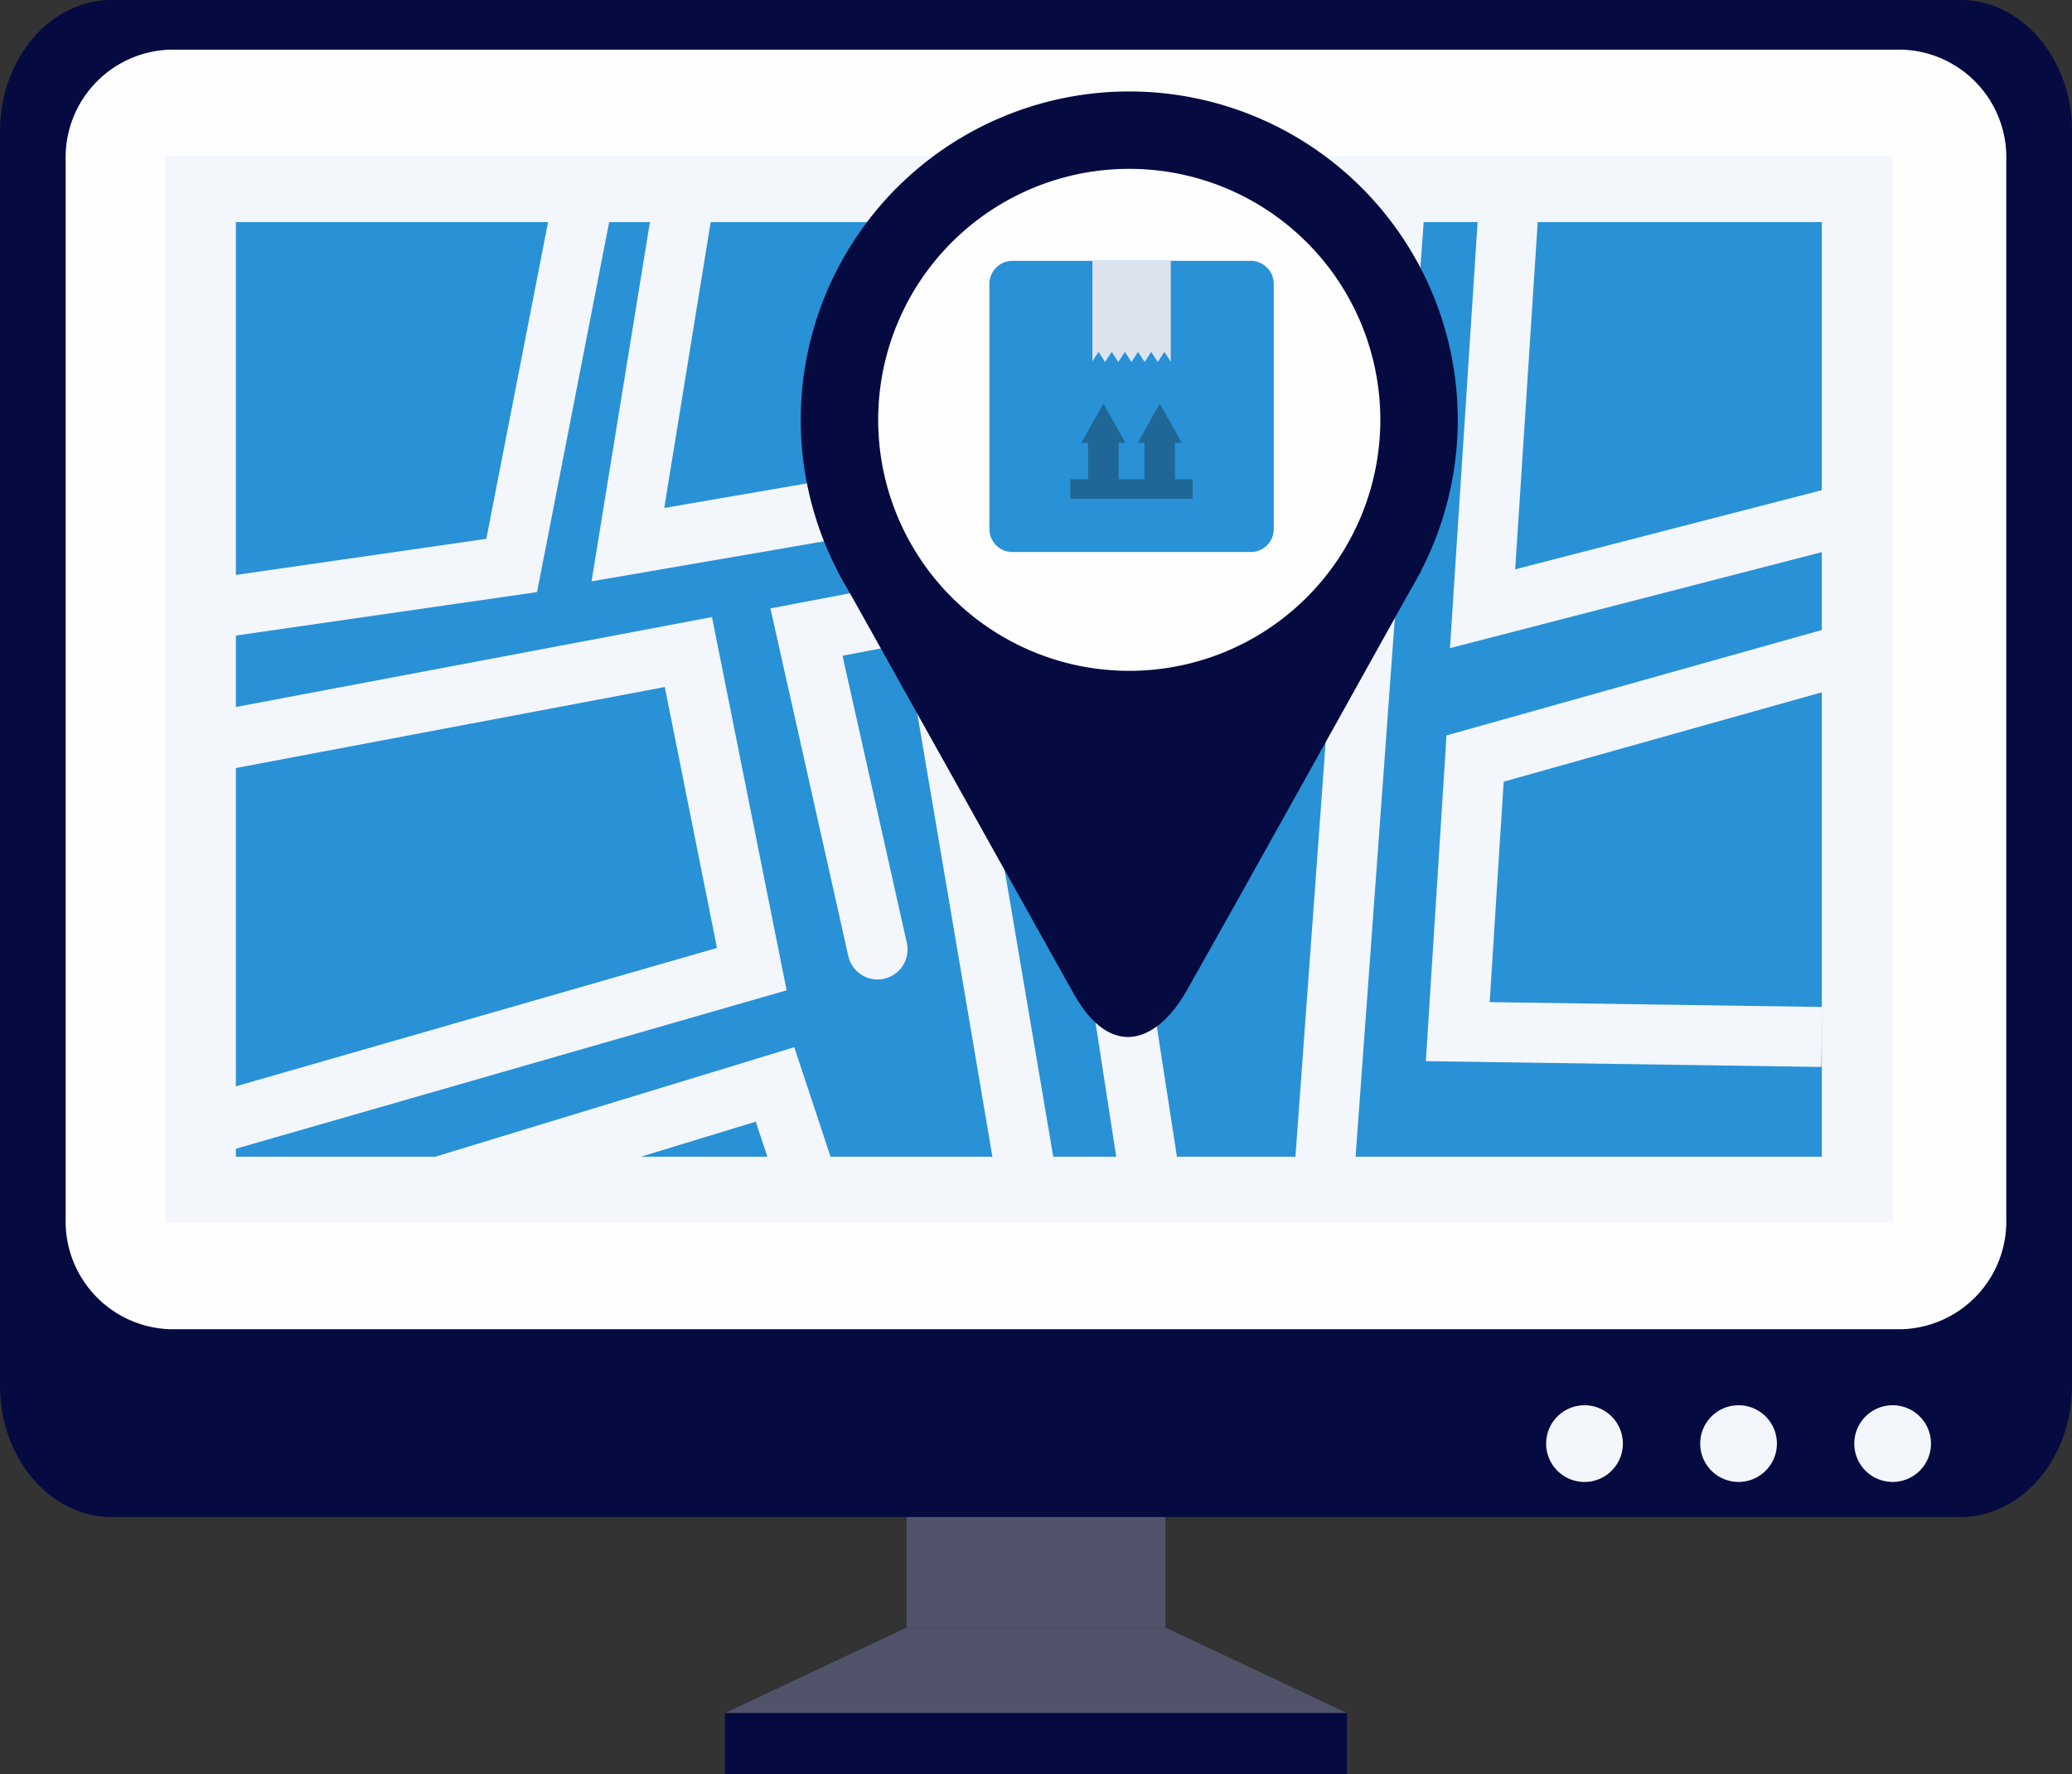
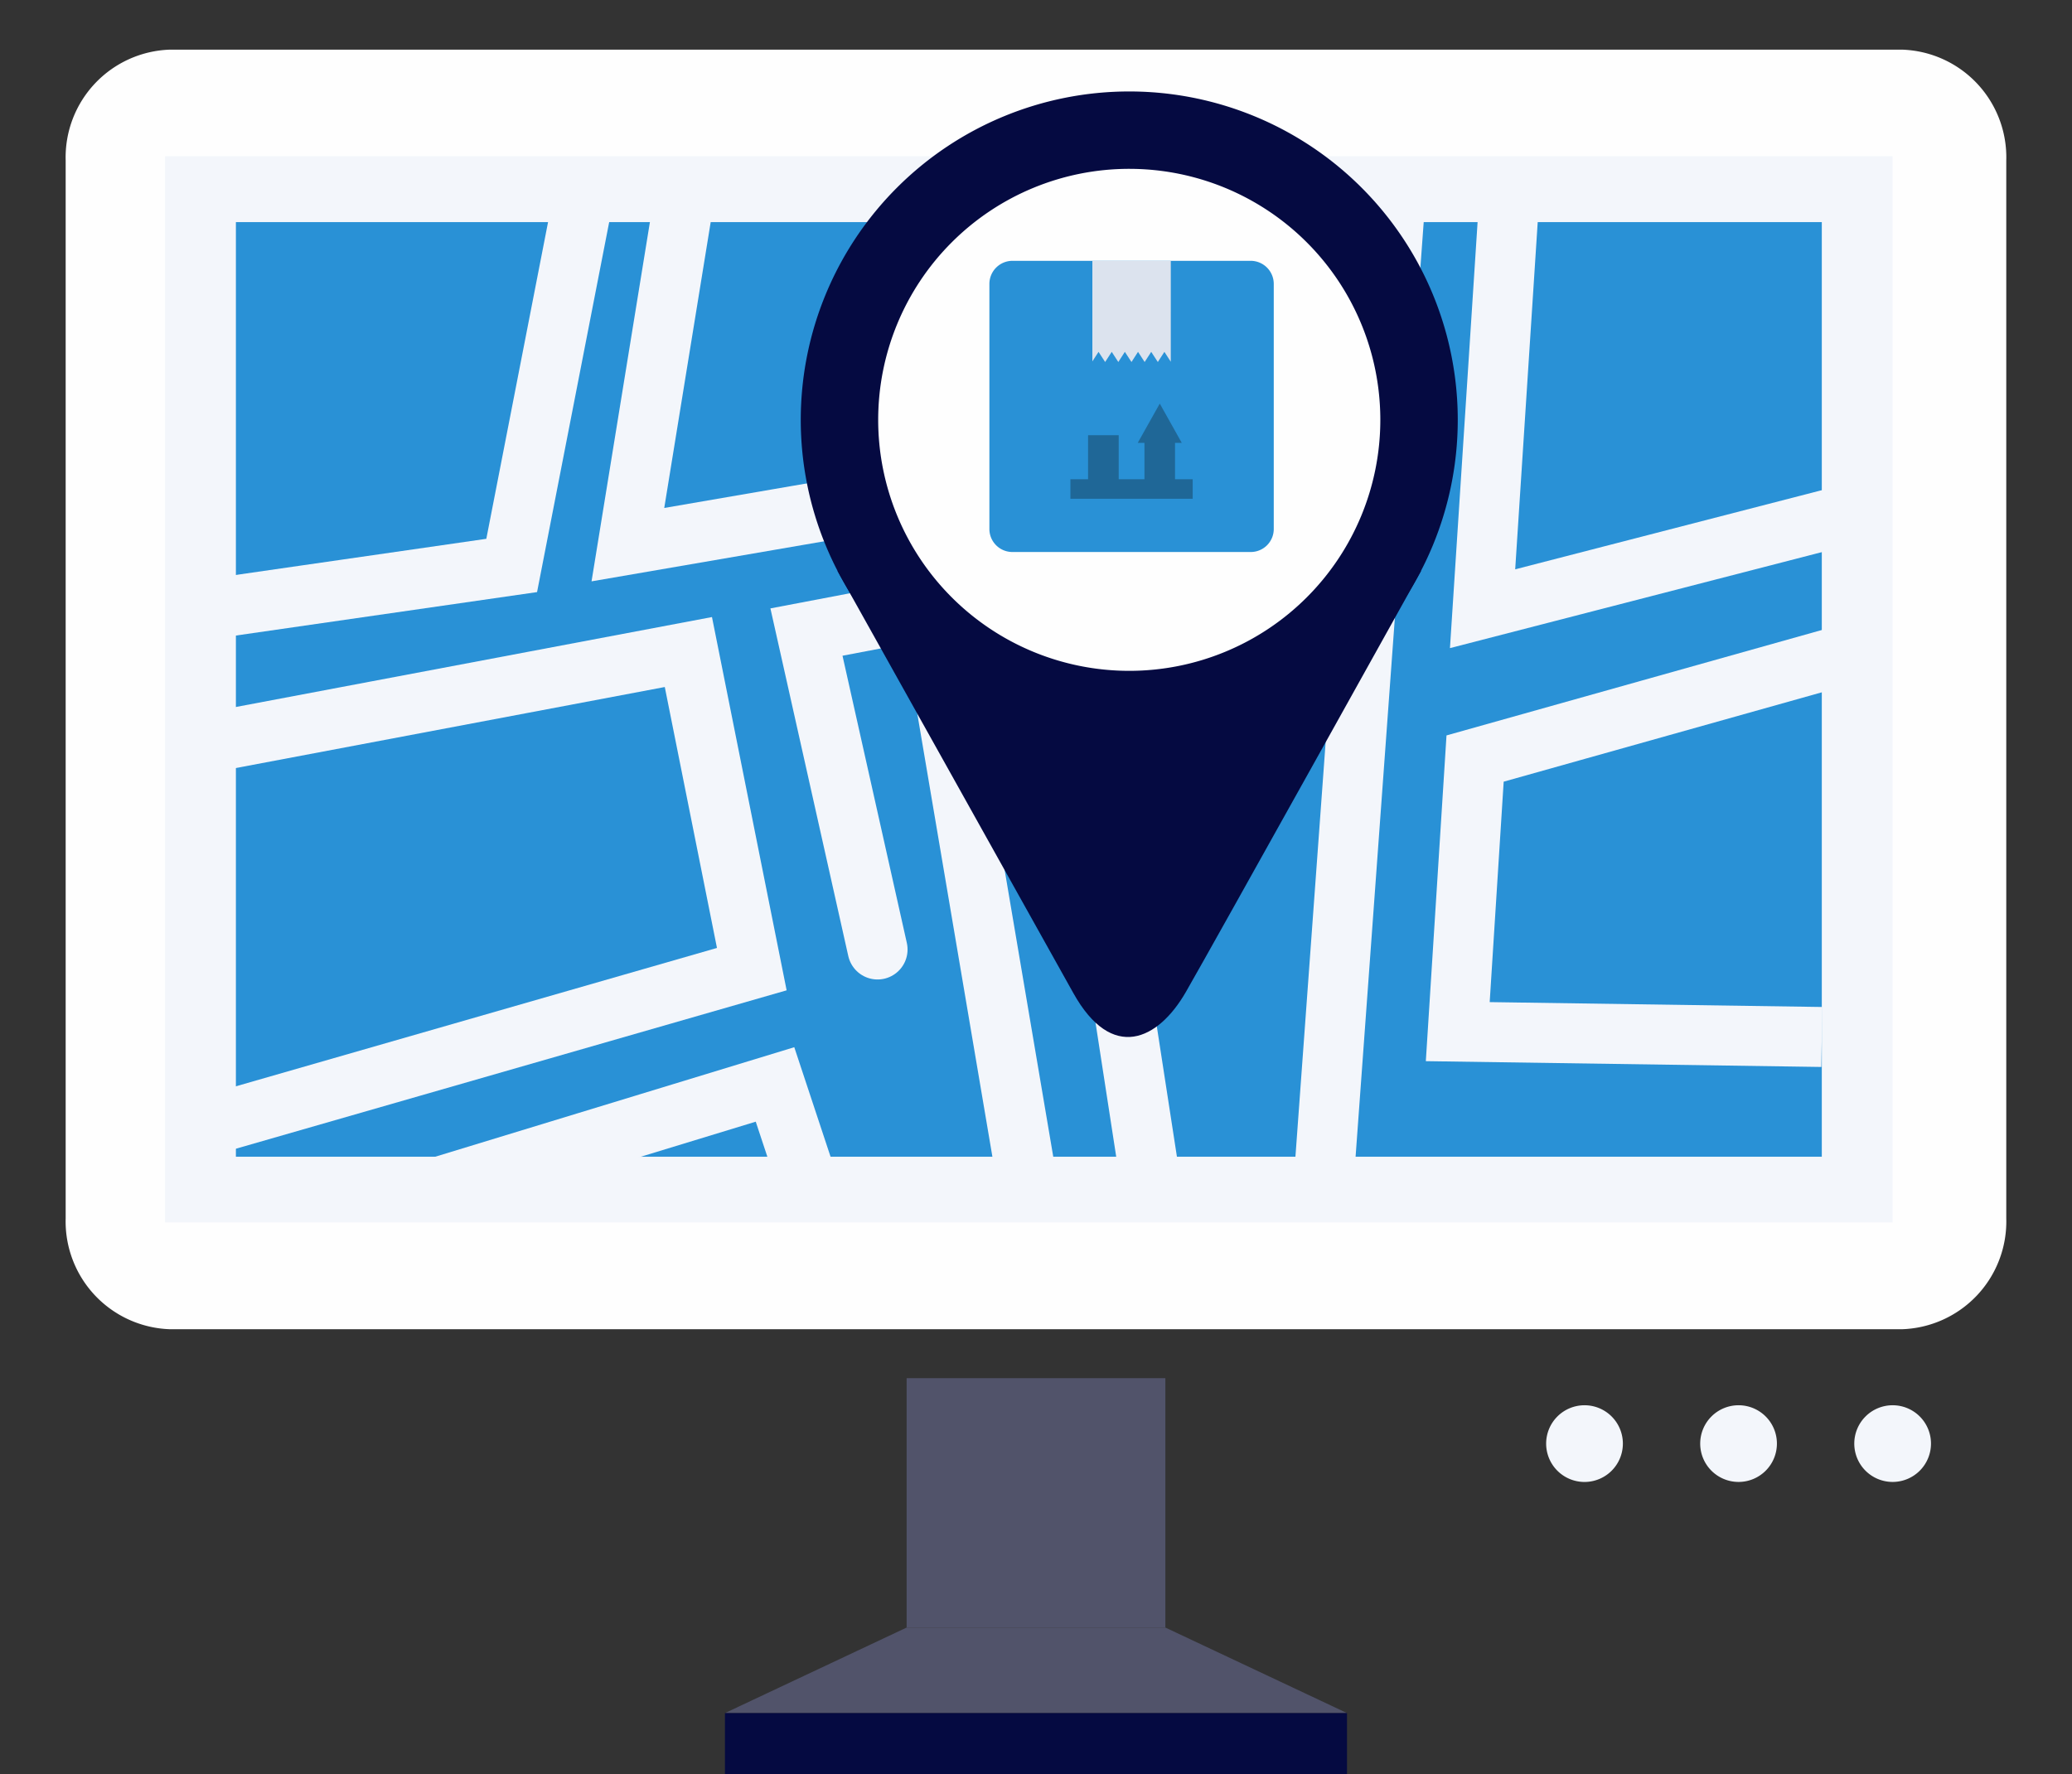
<svg xmlns="http://www.w3.org/2000/svg" id="Group_39" data-name="Group 39" width="171.153" height="146.584" viewBox="0 0 171.153 146.584">
  <rect x="0" y="0" width="171.153" height="146.584" fill="#333333" stroke="none" />
  <defs>
    <clipPath id="clip-path">
      <path id="Clip_5" data-name="Clip 5" d="M0,0H171.153V125.346H0Z" fill="none" />
    </clipPath>
    <clipPath id="clip-path-2">
      <path id="Clip_16" data-name="Clip 16" d="M0,146.584H171.153V0H0Z" fill="none" />
    </clipPath>
  </defs>
  <path id="Fill_1" data-name="Fill 1" d="M51.385,7.067H0L15.009,0H36.38Z" transform="translate(59.882 134.475)" fill="#51536a" />
  <path id="Fill_2" data-name="Fill 2" d="M0,20.6H21.371V0H0Z" transform="translate(74.891 113.87)" fill="#51536a" />
  <path id="Fill_3" data-name="Fill 3" d="M0,5.042H51.385V0H0Z" transform="translate(59.882 141.542)" fill="#050a41" />
  <g id="Group_38" data-name="Group 38">
    <g id="Group_6" data-name="Group 6">
      <path id="Clip_5-2" data-name="Clip 5" d="M0,0H171.153V125.346H0Z" fill="none" />
      <g id="Group_6-2" data-name="Group 6" clip-path="url(#clip-path)">
-         <path id="Fill_4" data-name="Fill 4" d="M171.153,114.5c0,5.99-4.132,10.844-9.228,10.844H9.23c-5.1,0-9.23-4.854-9.23-10.844V10.849C0,4.862,4.133,0,9.23,0h152.7c5.1,0,9.228,4.862,9.228,10.849Z" transform="translate(0 -0.001)" fill="#050a41" />
-       </g>
+         </g>
    </g>
    <path id="Fill_7" data-name="Fill 7" d="M160.3,96.569a8.909,8.909,0,0,1-8.641,9.157H8.641A8.911,8.911,0,0,1,0,96.569V9.149A8.907,8.907,0,0,1,8.641,0H151.658A8.9,8.9,0,0,1,160.3,9.149Z" transform="translate(5.424 4.101)" fill="#fefefe" />
    <path id="Fill_9" data-name="Fill 9" d="M6.337,3.166A3.169,3.169,0,1,1,3.169,0,3.167,3.167,0,0,1,6.337,3.166" transform="translate(127.717 116.108)" fill="#f3f6fb" />
    <path id="Fill_11" data-name="Fill 11" d="M6.335,3.166A3.168,3.168,0,1,1,3.169,0,3.166,3.166,0,0,1,6.335,3.166" transform="translate(140.443 116.108)" fill="#f3f6fb" />
    <path id="Fill_13" data-name="Fill 13" d="M6.336,3.166A3.168,3.168,0,1,1,3.17,0,3.165,3.165,0,0,1,6.336,3.166" transform="translate(153.169 116.108)" fill="#f3f6fb" />
    <path id="Clip_16-2" data-name="Clip 16" d="M0,146.584H171.153V0H0Z" fill="none" />
    <g id="Mask_Group_3" data-name="Mask Group 3" clip-path="url(#clip-path-2)">
      <path id="Fill_15" data-name="Fill 15" d="M0,88.087H142.709V0H0Z" transform="translate(13.63 12.913)" fill="#f3f6fb" />
      <path id="Fill_17" data-name="Fill 17" d="M0,77.222H131V0H0Z" transform="translate(19.486 18.352)" fill="#2991d6" />
      <path id="Stroke_18" data-name="Stroke 18" d="M0,36.076,24.782,32.5,31.116,0" transform="translate(17.485 14.22)" fill="none" stroke="#f3f6fb" stroke-miterlimit="10" stroke-width="4.956" />
      <path id="Stroke_19" data-name="Stroke 19" d="M0,7.44,39.377,0l5.239,26.2L0,39.035" transform="translate(17.485 53.874)" fill="none" stroke="#f3f6fb" stroke-miterlimit="10" stroke-width="4.956" />
      <path id="Stroke_20" data-name="Stroke 20" d="M5,0,0,30.782,26.6,26.2,29.5,1.105" transform="translate(51.866 14.22)" fill="none" stroke="#f3f6fb" stroke-miterlimit="10" stroke-width="4.956" />
      <path id="Stroke_21" data-name="Stroke 21" d="M30.069,31.805,0,31.364,1.432,8.8,32.755,0" transform="translate(120.415 53.874)" fill="none" stroke="#f3f6fb" stroke-miterlimit="10" stroke-width="4.956" />
      <path id="Stroke_22" data-name="Stroke 22" d="M0,82.193,5.989,0" transform="translate(109.354 15.257)" fill="none" stroke="#f3f6fb" stroke-miterlimit="10" stroke-width="4.956" />
      <path id="Stroke_23" data-name="Stroke 23" d="M2.272,0,0,35.038l29.326-7.572" transform="translate(122.465 15.257)" fill="none" stroke="#f3f6fb" stroke-miterlimit="10" stroke-width="4.956" />
      <path id="Stroke_24" data-name="Stroke 24" d="M23.22,0,20.513,33.059,0,36.967,5.873,63.194" transform="translate(66.616 15.257)" fill="none" stroke="#f3f6fb" stroke-linecap="round" stroke-miterlimit="10" stroke-width="4.956" />
      <path id="Stroke_25" data-name="Stroke 25" d="M6.756,39.863,0,0" transform="translate(78.226 58.621)" fill="none" stroke="#f3f6fb" stroke-linecap="round" stroke-miterlimit="10" stroke-width="4.956" />
      <path id="Stroke_26" data-name="Stroke 26" d="M0,8.883,29.115,0l2.6,7.849" transform="translate(34.903 89.601)" fill="none" stroke="#f3f6fb" stroke-linecap="round" stroke-miterlimit="10" stroke-width="4.956" />
      <path id="Stroke_27" data-name="Stroke 27" d="M5.99,41.1,0,2.267,22.257,0" transform="translate(89.01 56.354)" fill="none" stroke="#f3f6fb" stroke-linecap="round" stroke-miterlimit="10" stroke-width="4.956" />
      <path id="Fill_28" data-name="Fill 28" d="M0,0H48.216S31.066,30.838,28.778,34.81s-6.1,5.813-9.3.068S0,0,0,0Z" transform="translate(69.174 47.159)" fill="#050a41" />
      <path id="Fill_29" data-name="Fill 29" d="M54.27,27.136A27.135,27.135,0,1,1,27.134,0,27.132,27.132,0,0,1,54.27,27.136" transform="translate(66.145 7.557)" fill="#050a41" />
      <path id="Fill_30" data-name="Fill 30" d="M41.478,20.744A20.739,20.739,0,1,1,20.738,0a20.74,20.74,0,0,1,20.74,20.744" transform="translate(72.541 13.95)" fill="#fefefe" />
      <path id="Fill_31" data-name="Fill 31" d="M23.489,22.154a1.9,1.9,0,0,1-1.91,1.905H1.912A1.9,1.9,0,0,1,0,22.154V1.908A1.909,1.909,0,0,1,1.912,0H21.579a1.909,1.909,0,0,1,1.91,1.908Z" transform="translate(81.727 21.55)" fill="#2991d6" />
      <path id="Fill_32" data-name="Fill 32" d="M0,0V8.311l.51-.789.545.839L1.6,7.522l.544.839.54-.839.548.839.541-.839.546.839.543-.839.546.839.543-.839.528.817V0Z" transform="translate(90.232 21.55)" fill="#dce3ee" />
      <path id="Fill_33" data-name="Fill 33" d="M0,4.285H2.53V0H0Z" transform="translate(89.878 35.959)" fill="#1f6797" />
-       <path id="Fill_34" data-name="Fill 34" d="M3.64,3.244H0L1.821,0Z" transform="translate(89.325 33.347)" fill="#1f6797" />
+       <path id="Fill_34" data-name="Fill 34" d="M3.64,3.244H0Z" transform="translate(89.325 33.347)" fill="#1f6797" />
      <path id="Fill_35" data-name="Fill 35" d="M3.637,3.244H0L1.821,0Z" transform="translate(93.98 33.347)" fill="#1f6797" />
      <path id="Fill_36" data-name="Fill 36" d="M0,4.285H2.526V0H0Z" transform="translate(94.535 35.959)" fill="#1f6797" />
      <path id="Fill_37" data-name="Fill 37" d="M0,1.613H10.1V0H0Z" transform="translate(88.419 39.597)" fill="#1f6797" />
    </g>
  </g>
</svg>